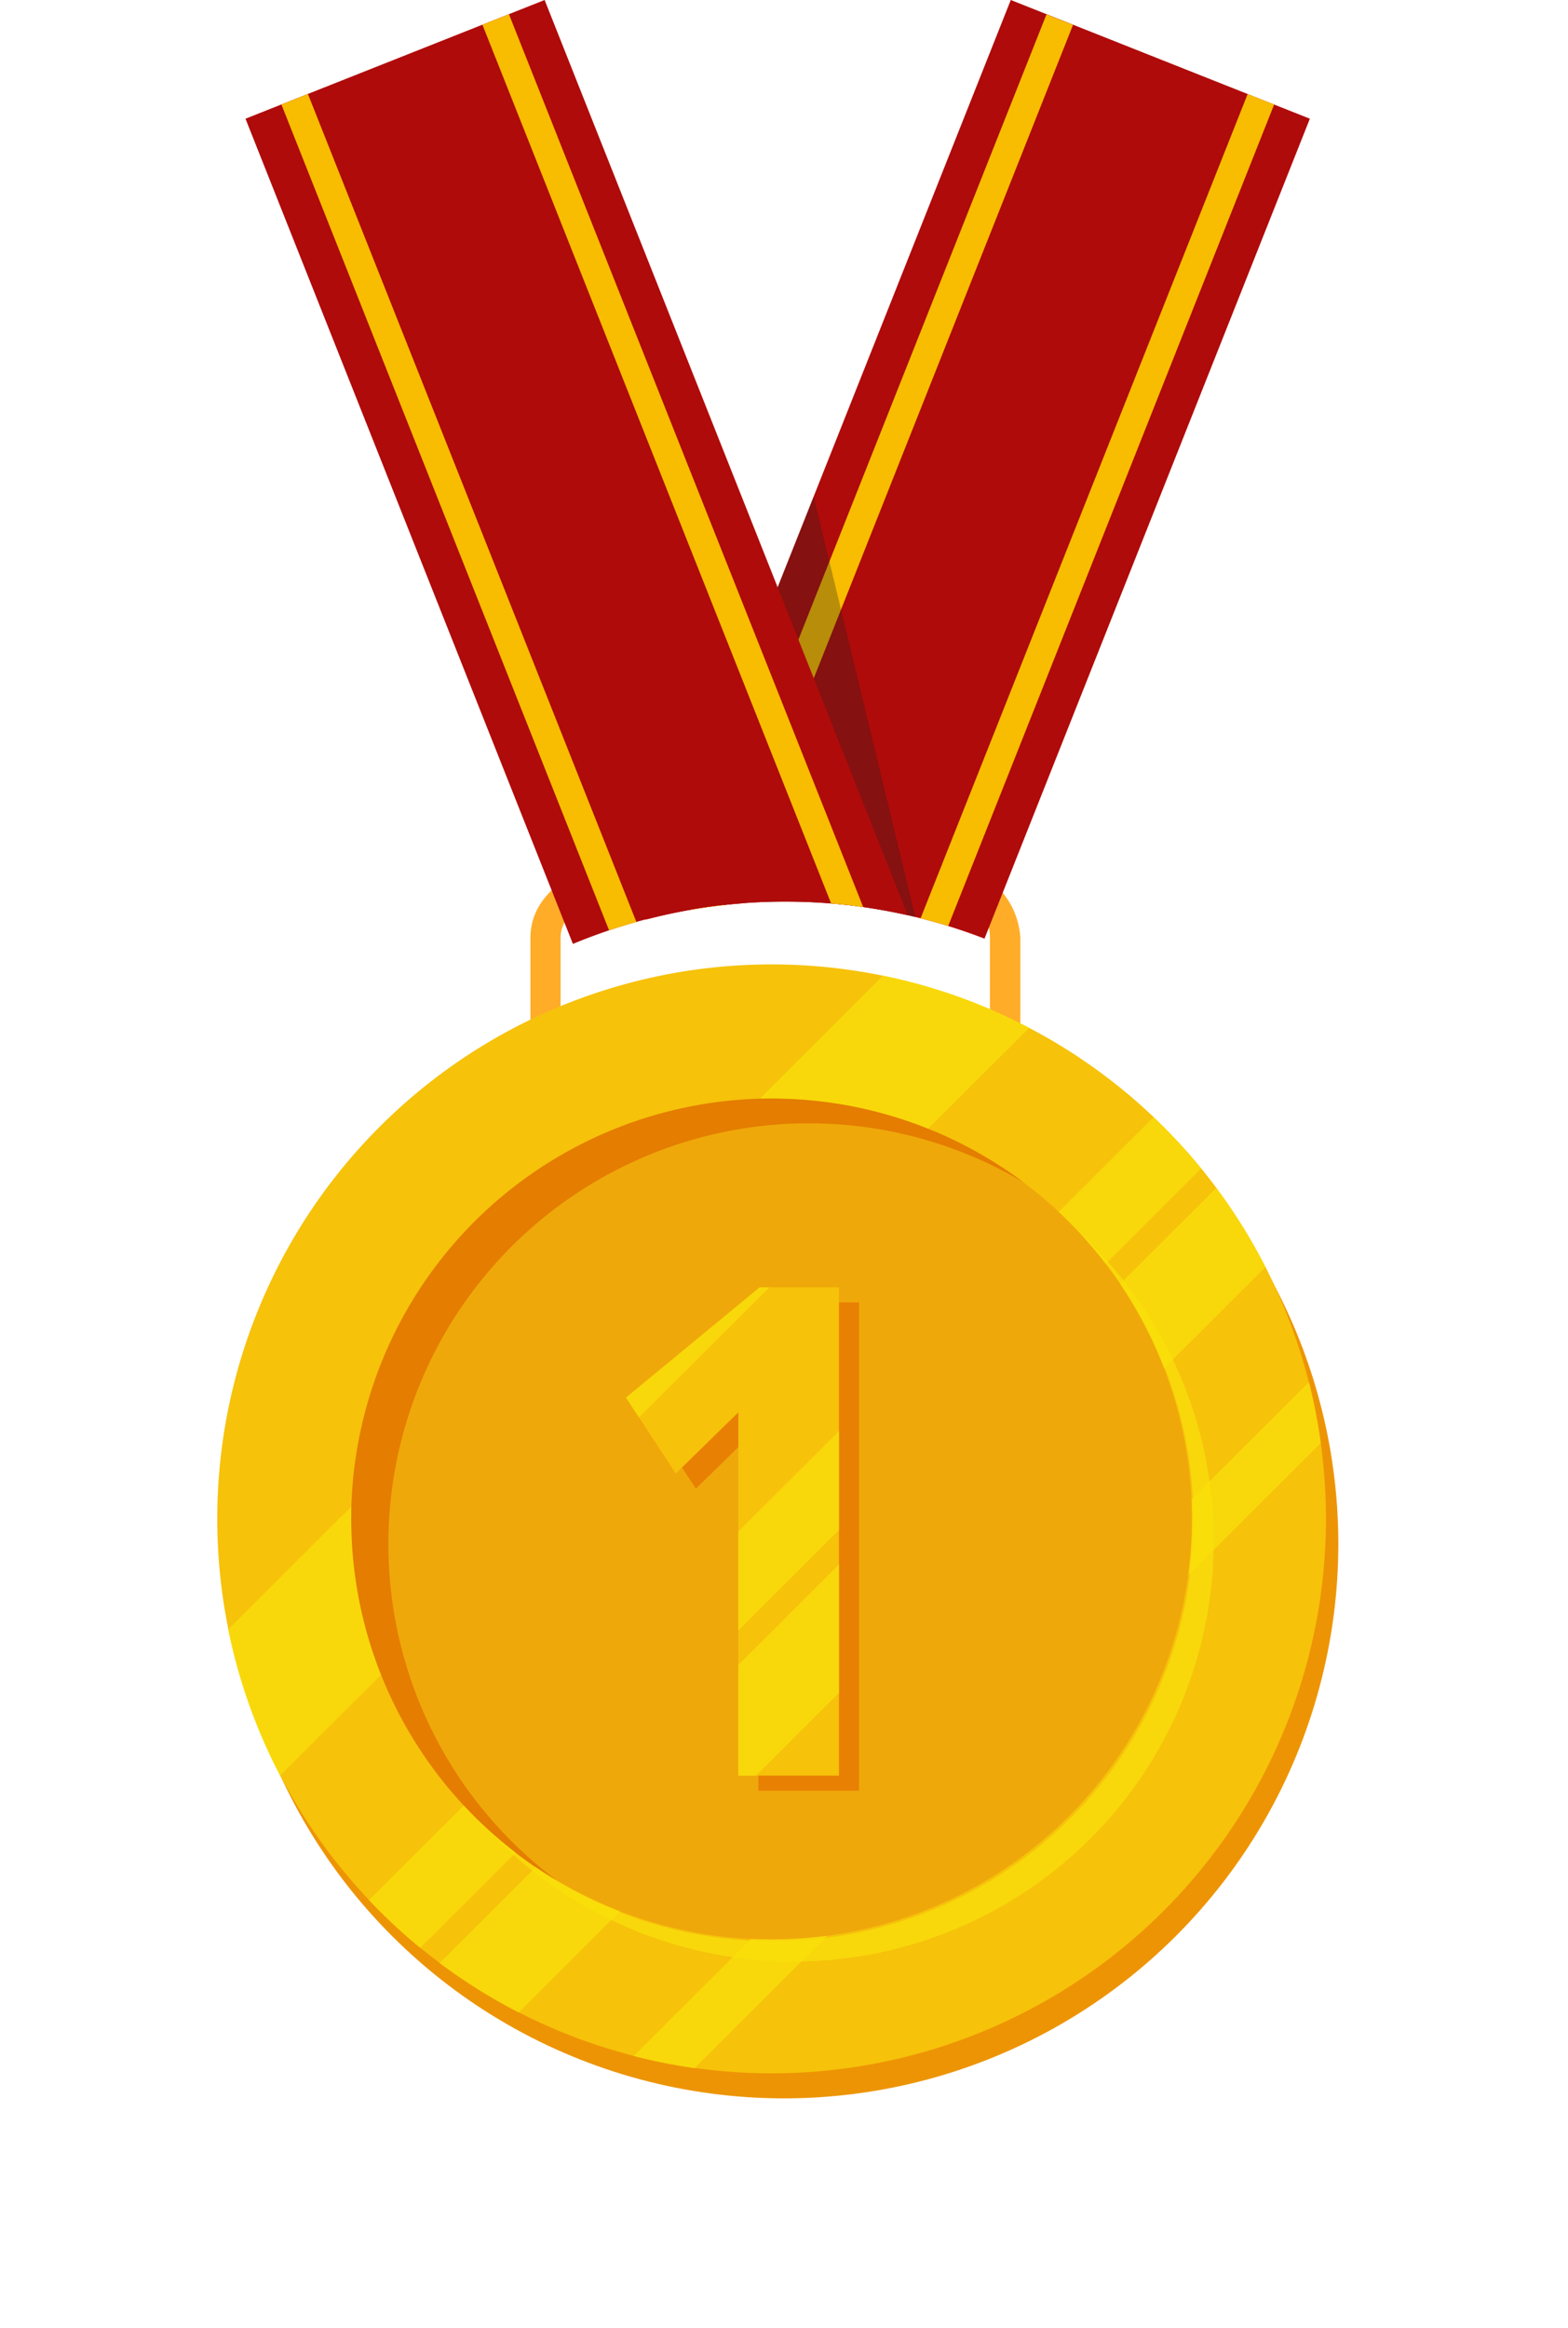
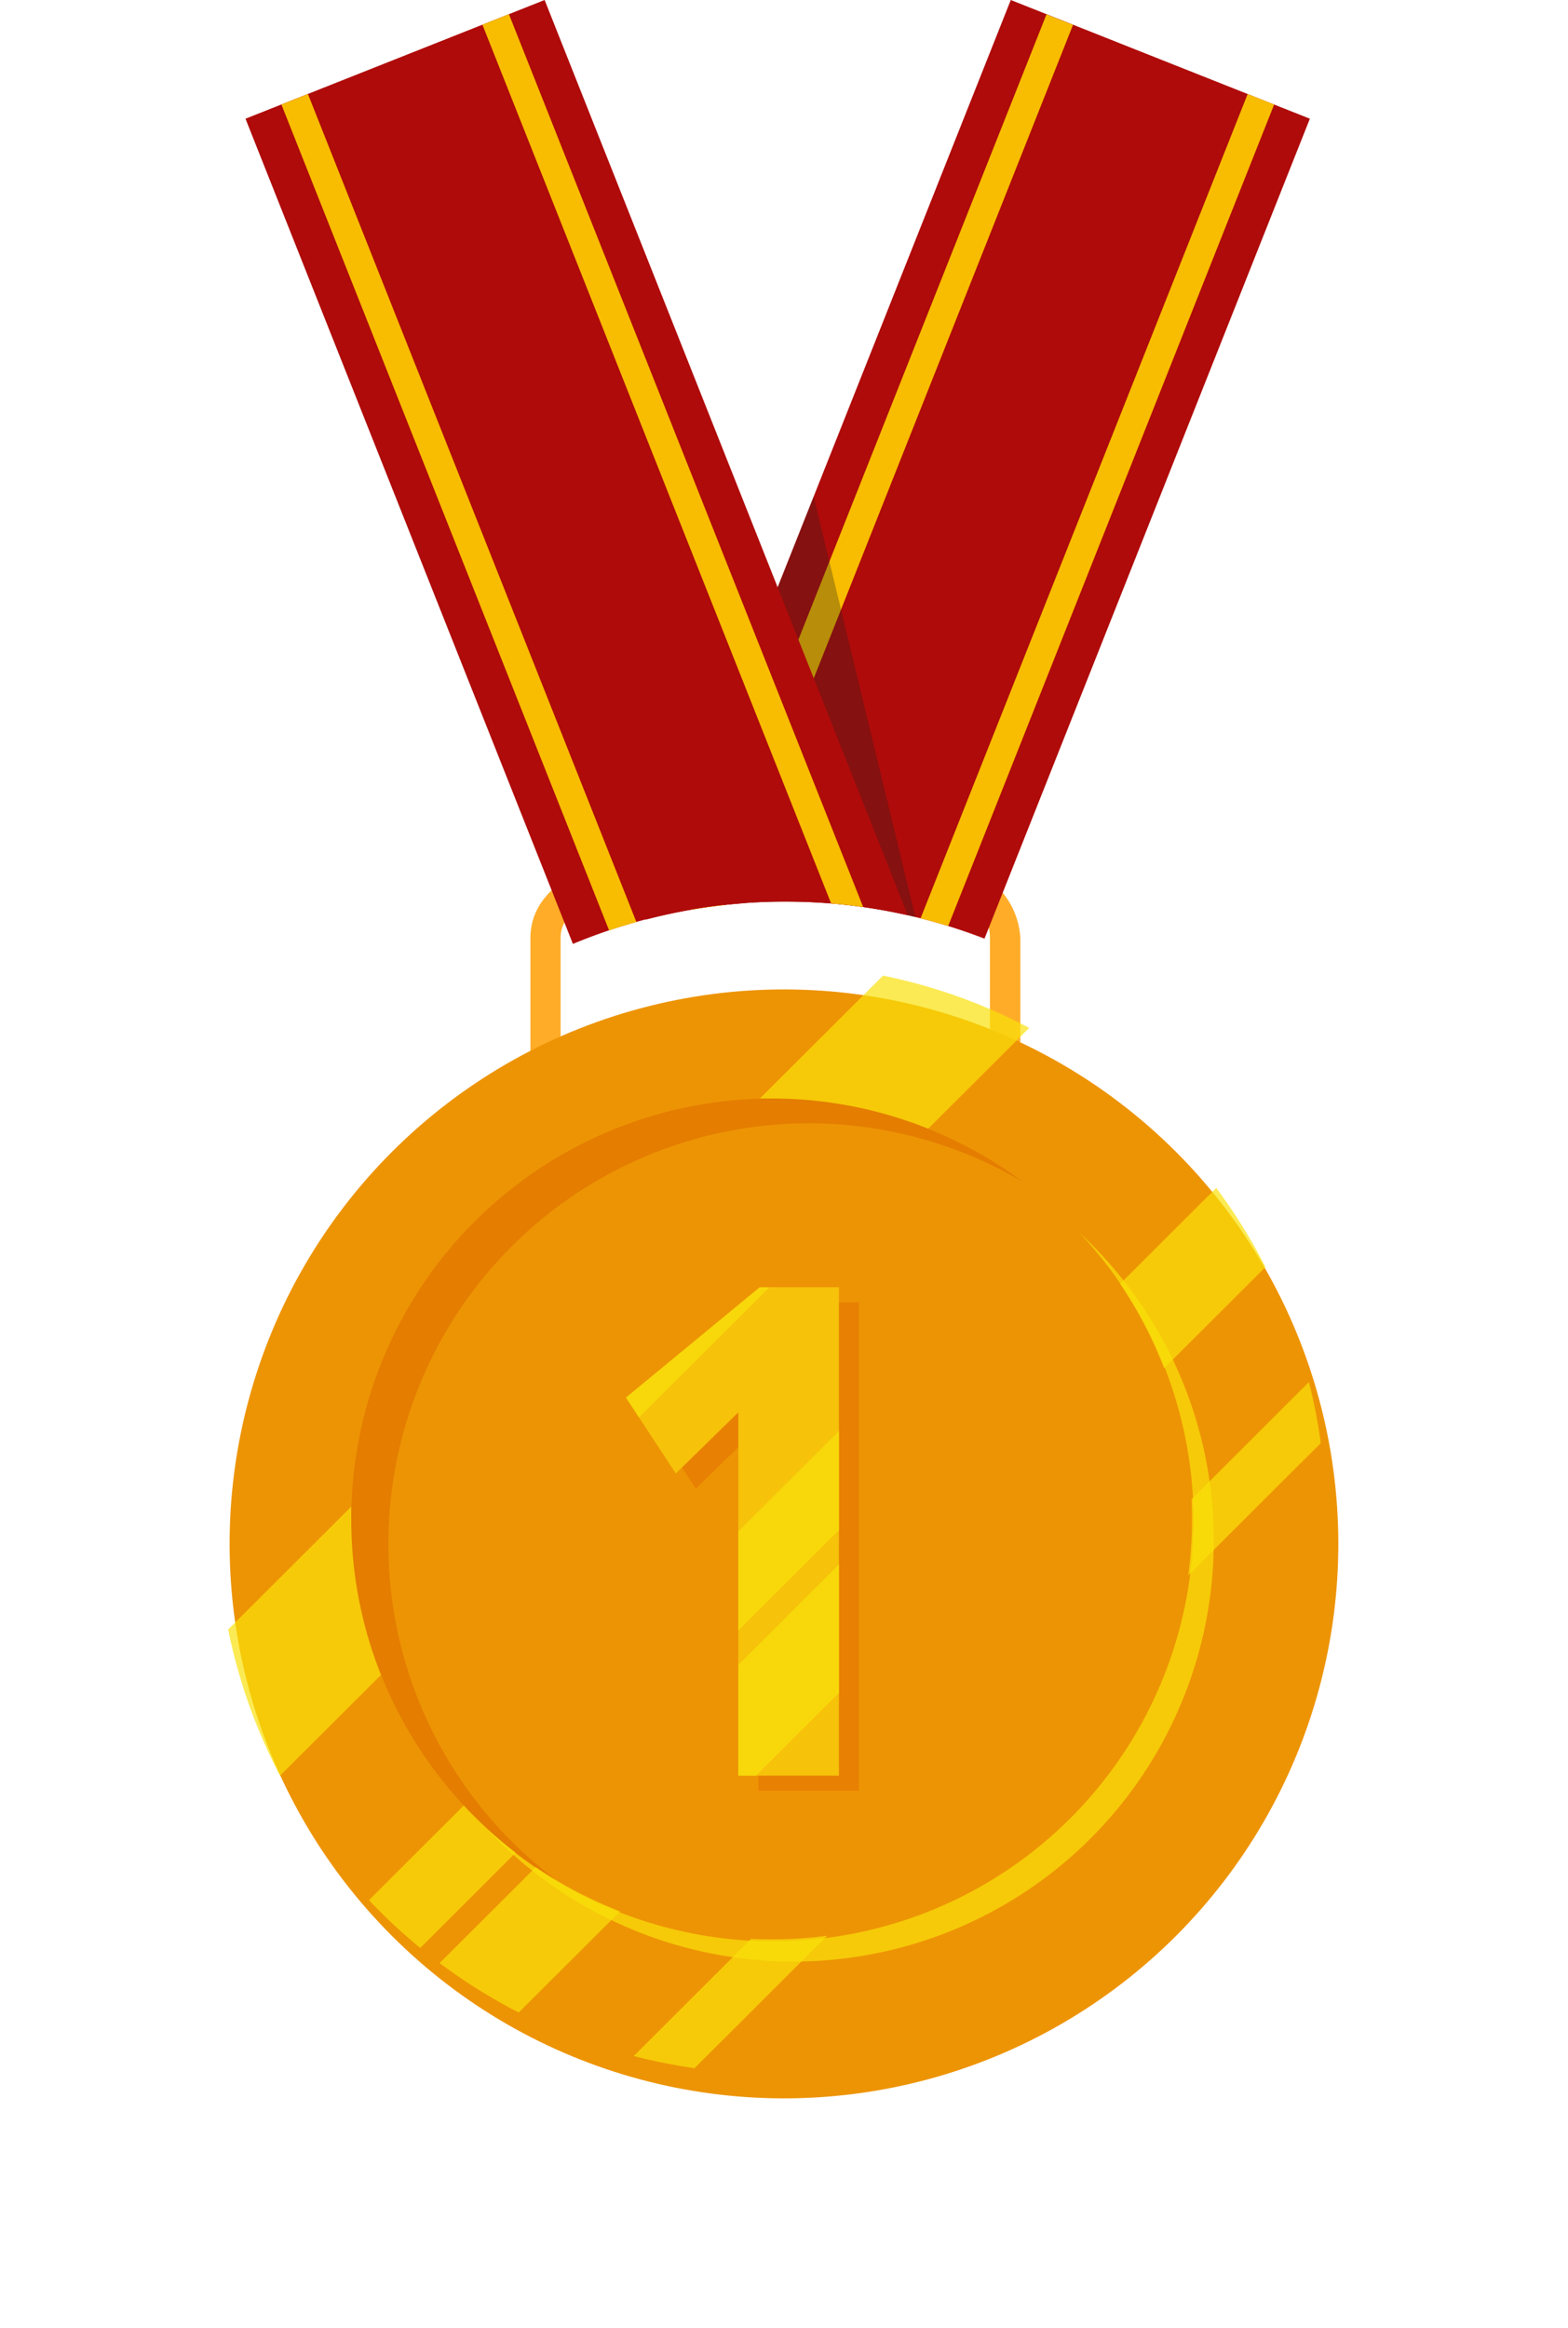
<svg xmlns="http://www.w3.org/2000/svg" width="38.669" height="57.402" viewBox="0 0 38.669 57.402">
  <defs>
    <style>.a{fill:#ffac28;}.b{fill:#af0b0a;}.c{fill:#f8bc00;}.d{fill:#231f20;opacity:0.3;}.e{fill:#ed9404;}.f{fill:#f6c20a;}.g{fill:#efa80a;}.h{fill:#fae10a;opacity:0.7;}.i{fill:#e47d00;}.j{fill:#e88003;}</style>
  </defs>
  <g transform="translate(6.057)">
    <path class="a" d="M548.906,447.735h-8.355a1.864,1.864,0,0,1-1.861-1.861v-7.4c0-1.391,1.7-1.832,1.771-1.85a26.61,26.61,0,0,1,4.268-.88,17.061,17.061,0,0,1,4.306.89l.137.048a1.928,1.928,0,0,1,1.6,1.791v7.405A1.863,1.863,0,0,1,548.906,447.735Zm-4.178-11.25a25.4,25.4,0,0,0-4.077.854c-.021.005-1.217.32-1.217,1.13v7.4a1.118,1.118,0,0,0,1.116,1.117h8.355a1.118,1.118,0,0,0,1.117-1.117v-7.4c0-.661-.474-.875-1.094-1.087l-.15-.052A16.372,16.372,0,0,0,544.729,436.485Z" transform="translate(-531.666 -415.346)" />
    <path class="b" d="M622.217-115.15a13.576,13.576,0,0,1,4.911.914l8.024-20.217-7.376-2.927-9,22.667A13.631,13.631,0,0,1,622.217-115.15Z" transform="translate(-608.906 137.38)" />
    <path class="b" d="M619.94,417.47,621.148,420a13.406,13.406,0,0,0-2.368.4Z" transform="translate(-608.906 -397.726)" />
    <path class="c" d="M650.941-105.6l8.614-21.706-.654-.259-8.762,22.079Q650.537-105.559,650.941-105.6Z" transform="translate(-639.15 127.919)" />
    <path class="d" d="M656.872,217.049a13.572,13.572,0,0,0-3.205-.381c-.36,0-.717.014-1.07.042l-1.207-2.529,2.975-7.5Z" transform="translate(-640.355 -194.437)" />
    <path class="c" d="M809.751-51.726l8.038-20.255-.653-.259L809.07-51.916Q809.414-51.829,809.751-51.726Z" transform="translate(-792.424 74.558)" />
    <path class="b" d="M354.6-115.15a13.668,13.668,0,0,1,3.02.337l-8.956-22.567-7.377,2.927,8.075,20.347A13.568,13.568,0,0,1,354.6-115.15Z" transform="translate(-341.29 137.38)" />
    <path class="c" d="M514.82-105.534l-8.737-22.016-.654.259,8.6,21.668Q514.428-105.59,514.82-105.534Z" transform="translate(-499.589 127.9)" />
    <path class="c" d="M374.825-51.825l-8.1-20.415-.654.259,8.081,20.363Q374.484-51.73,374.825-51.825Z" transform="translate(-365.188 74.558)" />
  </g>
  <g transform="translate(0 18.733)">
    <g transform="translate(0 0)">
      <circle class="e" cx="13.671" cy="13.671" r="13.671" transform="translate(0 19.334) rotate(-45)" />
-       <path class="f" d="M348.953,544.6a13.671,13.671,0,1,1-13.671-13.672A13.671,13.671,0,0,1,348.953,544.6Z" transform="translate(-316.253 -525.882)" />
-       <circle class="g" cx="10.369" cy="10.369" r="10.369" transform="translate(4.363 18.72) rotate(-45)" />
      <path class="h" d="M525.384,724.4a10.368,10.368,0,0,1-17.964,7.058A10.368,10.368,0,0,0,522.073,716.8,10.337,10.337,0,0,1,525.384,724.4Z" transform="translate(-495.451 -705.137)" />
      <path class="i" d="M415.3,634.723a10.37,10.37,0,0,1,15.65-8.925,10.369,10.369,0,1,0-11.483,17.234A10.353,10.353,0,0,1,415.3,634.723Z" transform="translate(-405.722 -615.389)" />
      <path class="h" d="M332.968,910.711l-2.489,2.483a13.548,13.548,0,0,1-1.279-3.605l3.035-3.029q0,.152,0,.3A10.324,10.324,0,0,0,332.968,910.711Z" transform="translate(-323.573 -888.145)" />
      <path class="h" d="M704.361,540.016,701.87,542.5a10.33,10.33,0,0,0-3.865-.745c-.1,0-.19,0-.285,0l3.036-3.029A13.519,13.519,0,0,1,704.361,540.016Z" transform="translate(-678.979 -533.404)" />
      <path class="h" d="M430.379,1114.814l-2.354,2.349a13.678,13.678,0,0,1-1.265-1.179l2.338-2.334A10.342,10.342,0,0,0,430.379,1114.814Z" transform="translate(-417.661 -1087.866)" />
-       <path class="h" d="M908.235,637.957l-2.353,2.349a10.371,10.371,0,0,0-1.161-1.281l2.339-2.334A13.808,13.808,0,0,1,908.235,637.957Z" transform="translate(-878.613 -627.878)" />
      <path class="h" d="M480.161,1157.46l-2.5,2.495a13.737,13.737,0,0,1-1.95-1.219l2.37-2.366A10.335,10.335,0,0,0,480.161,1157.46Z" transform="translate(-464.869 -1129.066)" />
      <path class="h" d="M950.954,687.672l-2.5,2.495a10.354,10.354,0,0,0-1.085-2.082l2.371-2.365A13.56,13.56,0,0,1,950.954,687.672Z" transform="translate(-919.746 -675.163)" />
      <path class="h" d="M614.971,1204l-3.268,3.262a13.484,13.484,0,0,1-1.5-.3l2.895-2.889q.252.013.506.013a10.484,10.484,0,0,0,1.37-.09Z" transform="translate(-594.574 -1175.001)" />
      <path class="h" d="M997.8,821.823h0l-3.268,3.261a10.4,10.4,0,0,0,.093-1.392q0-.243-.012-.484l2.895-2.89A13.416,13.416,0,0,1,997.8,821.823Z" transform="translate(-965.228 -804.974)" />
    </g>
    <path class="j" d="M622.126,765.05h1.957v12.04H621.6v-8.956l-1.542,1.508-1.229-1.872Z" transform="translate(-602.897 -751.67)" />
    <path class="f" d="M608.176,754.59h1.957v12.04h-2.482v-8.956l-1.542,1.508-1.229-1.873Z" transform="translate(-589.443 -741.583)" />
    <path class="h" d="M608.436,891.95l-3.215,3.209-.321-.489,3.3-2.72Z" transform="translate(-589.462 -878.943)" />
    <path class="h" d="M685.252,991.54v2.442l-2.482,2.477v-2.442Z" transform="translate(-664.561 -974.99)" />
    <path class="h" d="M685.252,1084.02v3.165l-2.045,2.041h-.437V1086.5Z" transform="translate(-664.561 -1064.179)" />
  </g>
</svg>